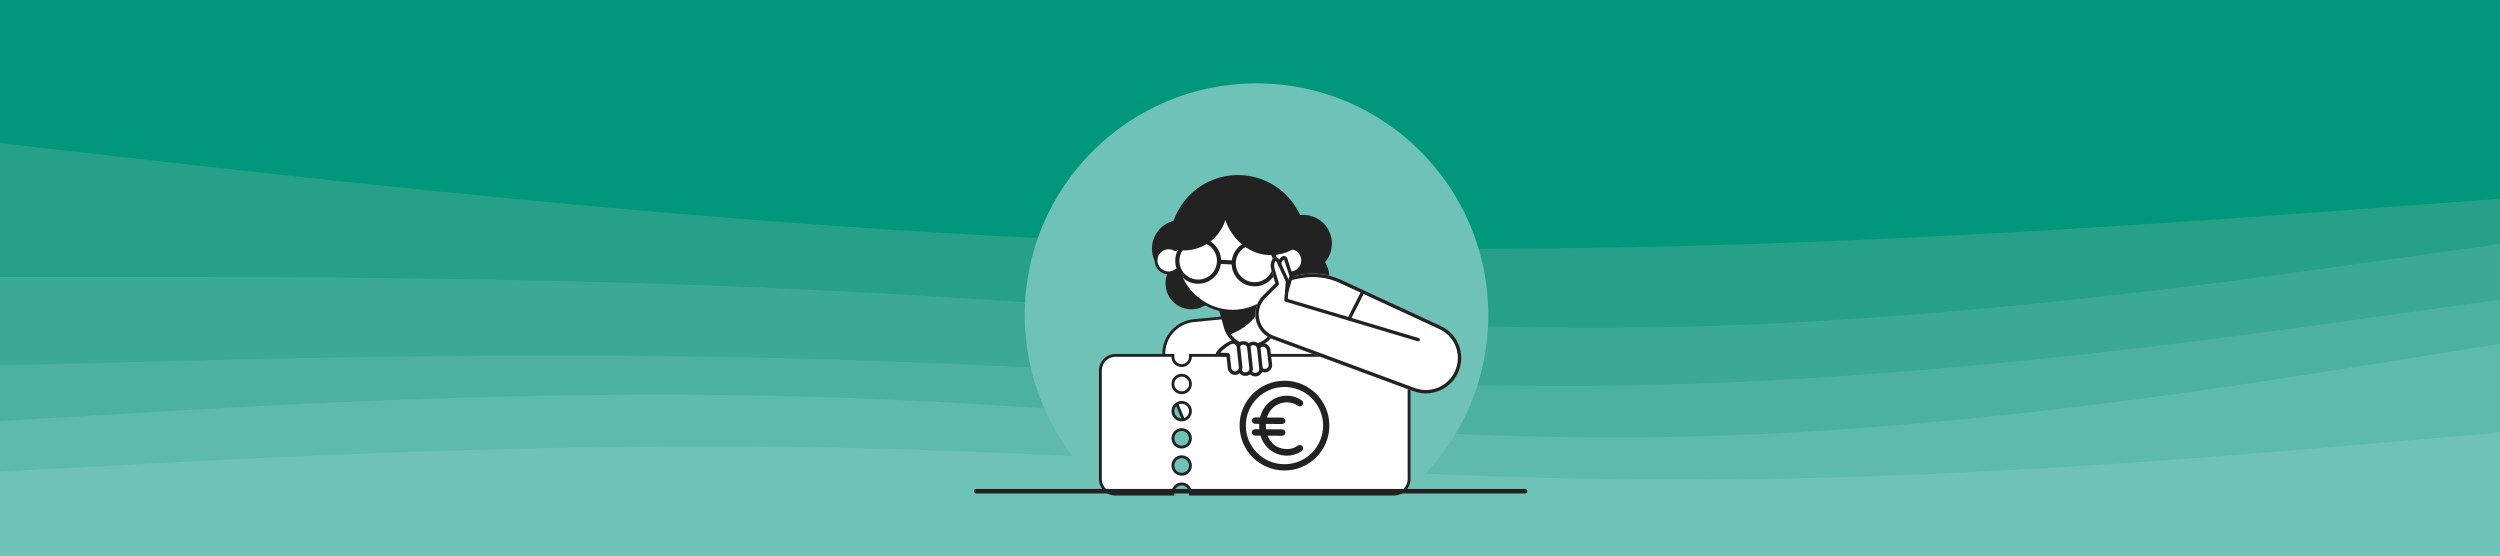
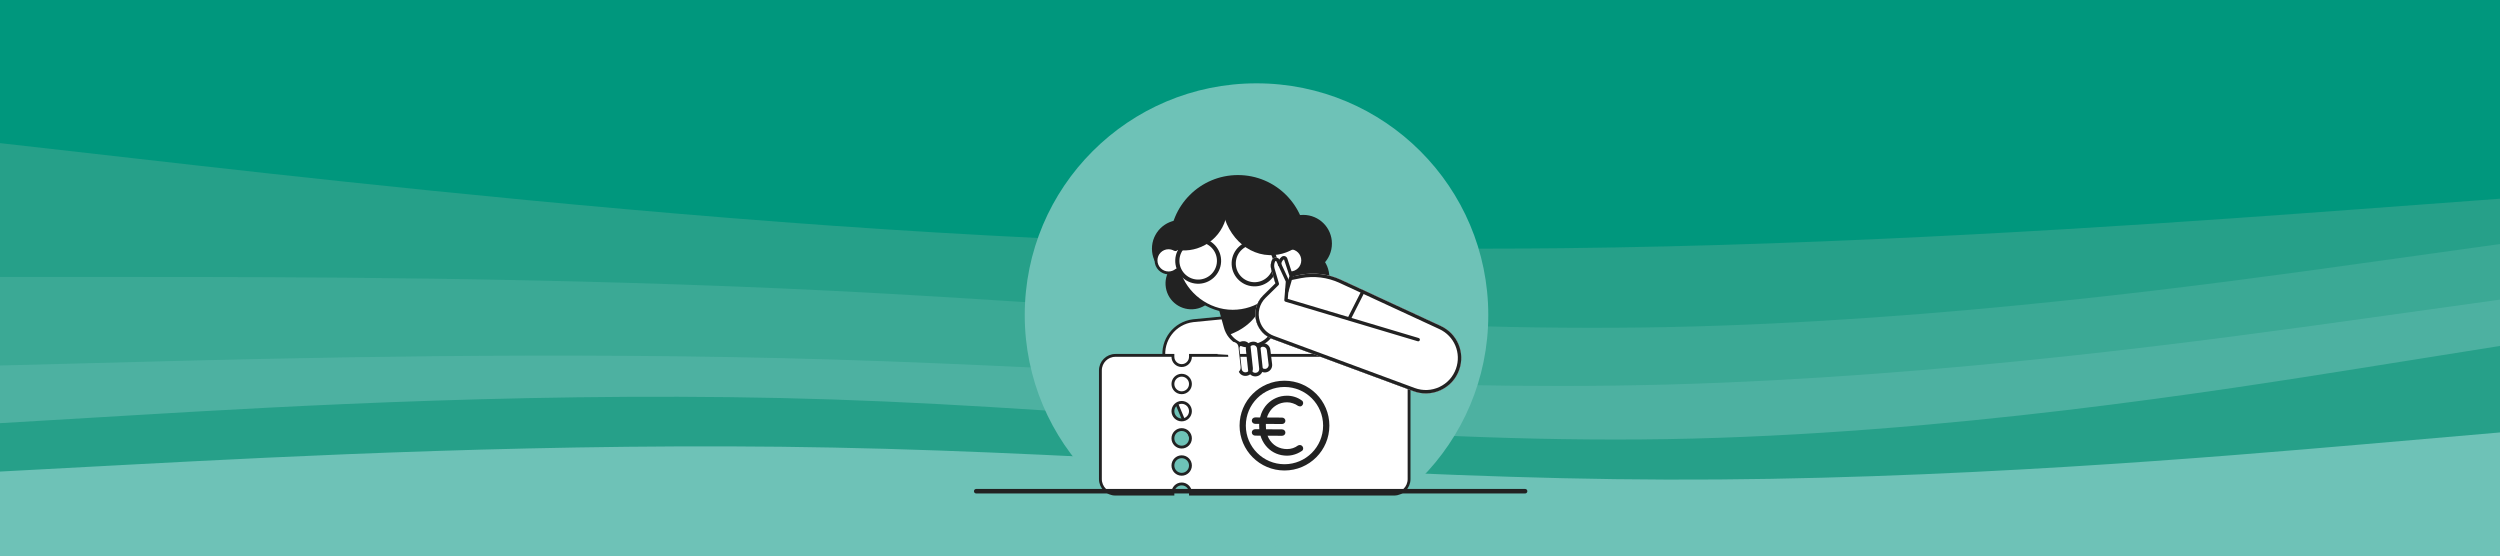
<svg xmlns="http://www.w3.org/2000/svg" width="1920" height="427" viewBox="0 0 1920 427" fill="none">
  <g clip-path="url(#clip0_163_596)">
    <rect width="1920" height="427" fill="#26A089" />
    <g clip-path="url(#clip1_163_596)">
      <path d="M0 111.494L106.6 123.593C213.4 135.77 426.6 159.967 640 174.991C853.4 190.015 1066.6 195.866 1280 190.806C1493.4 185.824 1706.6 170.009 1813.4 162.102L1920 154.194V0H1813.4C1706.6 0 1493.4 0 1280 0C1066.6 0 853.4 0 640 0C426.6 0 213.4 0 106.6 0H0V111.494Z" fill="#00977D" />
      <path d="M0 214.291H106.6C213.4 214.291 426.6 214.291 640 224.966C853.4 235.641 1066.6 256.991 1280 252.8C1493.4 248.53 1706.6 218.798 1813.4 203.853L1920 188.987V152.613L1813.4 160.52C1706.6 168.428 1493.4 184.243 1280 189.224C1066.6 194.285 853.4 188.434 640 173.41C426.6 158.385 213.4 134.189 106.6 122.011L0 109.913V214.291Z" fill="#26A089" />
-       <path d="M0 282.294L106.6 279.527C213.4 276.759 426.6 271.224 640 277.708C853.4 284.113 1066.6 302.616 1280 296.923C1493.4 291.23 1706.6 261.498 1813.4 246.553L1920 231.687V187.405L1813.4 202.271C1706.6 217.216 1493.4 246.948 1280 251.218C1066.6 255.409 853.4 234.059 640 223.384C426.6 212.709 213.4 212.709 106.6 212.709H0V282.294Z" fill="#3BA995" />
+       <path d="M0 282.294C213.4 276.759 426.6 271.224 640 277.708C853.4 284.113 1066.6 302.616 1280 296.923C1493.4 291.23 1706.6 261.498 1813.4 246.553L1920 231.687V187.405L1813.4 202.271C1706.6 217.216 1493.4 246.948 1280 251.218C1066.6 255.409 853.4 234.059 640 223.384C426.6 212.709 213.4 212.709 106.6 212.709H0V282.294Z" fill="#3BA995" />
      <path d="M0 324.994L106.6 318.668C213.4 312.343 426.6 299.691 640 306.807C853.4 313.924 1066.6 340.809 1280 337.251C1493.4 333.693 1706.6 299.691 1813.4 282.69L1920 265.689V230.105L1813.4 244.971C1706.6 259.916 1493.4 289.648 1280 295.342C1066.6 301.035 853.4 282.532 640 276.127C426.6 269.643 213.4 275.178 106.6 277.945L0 280.713V324.994Z" fill="#4DB1A1" />
-       <path d="M0 363.741L106.6 358.047C213.4 352.433 426.6 341.047 640 345.317C853.4 349.507 1066.6 369.276 1280 369.909C1493.4 370.62 1706.6 352.117 1813.4 342.944L1920 333.693V264.107L1813.4 281.108C1706.6 298.109 1493.4 332.111 1280 335.669C1066.6 339.228 853.4 312.343 640 305.226C426.6 298.109 213.4 310.761 106.6 317.087L0 323.413V363.741Z" fill="#5EBAAC" />
      <path d="M0 427.791H106.6C213.4 427.791 426.6 427.791 640 427.791C853.4 427.791 1066.6 427.791 1280 427.791C1493.4 427.791 1706.6 427.791 1813.4 427.791H1920V332.111L1813.4 341.363C1706.6 350.536 1493.4 369.039 1280 368.327C1066.6 367.695 853.4 347.926 640 343.735C426.6 339.465 213.4 350.852 106.6 356.466L0 362.159V427.791Z" fill="#6EC2B7" />
    </g>
    <circle cx="965" cy="242" r="178" fill="#6EC2B7" />
    <g filter="url(#filter0_d_163_596)">
      <path d="M1068.68 373.296H931.749L901.393 300.336L894.056 271.396C892.008 257.156 902.082 244.054 916.285 242.312L916.966 242.238L1043.65 229.994L1068.68 373.296Z" fill="white" stroke="#222222" stroke-width="2.19" />
      <path d="M900.796 268.936V270.03C900.796 273.748 903.811 276.763 907.53 276.763C911.25 276.763 914.265 273.748 914.265 270.03V268.936H1070.64C1077.01 268.936 1082.17 274.098 1082.17 280.467V363.955C1082.17 370.324 1077.01 375.486 1070.64 375.486H914.265V374.392C914.265 370.674 911.25 367.659 907.53 367.659C903.811 367.659 900.796 370.674 900.796 374.392V375.486H856.641C850.271 375.486 845.107 370.324 845.107 363.955V280.467C845.107 274.098 850.271 268.936 856.641 268.936H900.796ZM907.53 346.787C903.811 346.787 900.796 349.801 900.796 353.519C900.796 357.236 903.811 360.251 907.53 360.251C911.25 360.251 914.265 357.236 914.265 353.519C914.264 349.801 911.25 346.787 907.53 346.787ZM907.53 325.915C903.811 325.915 900.796 328.929 900.796 332.646C900.796 336.364 903.811 339.379 907.53 339.379C911.25 339.379 914.265 336.364 914.265 332.646C914.265 328.929 911.25 325.915 907.53 325.915ZM907.53 305.043C903.811 305.043 900.796 308.057 900.796 311.774C900.796 315.492 903.811 318.507 907.53 318.507C911.25 318.507 914.265 315.492 914.265 311.774C914.265 308.057 911.25 305.043 907.53 305.043ZM907.53 284.17C903.811 284.17 900.796 287.185 900.796 290.902C900.796 294.62 903.811 297.635 907.53 297.635C911.25 297.635 914.265 294.62 914.265 290.902C914.265 287.185 911.25 284.17 907.53 284.17Z" fill="white" stroke="#222222" stroke-width="2.19" />
      <path fill-rule="evenodd" clip-rule="evenodd" d="M956.803 322.863C956.803 306.48 970.088 293.199 986.476 293.199C1002.86 293.199 1016.15 306.48 1016.15 322.863C1016.15 339.246 1002.86 352.527 986.476 352.527C970.088 352.527 956.803 339.246 956.803 322.863ZM986.476 288.389C967.431 288.389 951.991 303.823 951.991 322.863C951.991 341.903 967.431 357.338 986.476 357.338C1005.52 357.338 1020.96 341.903 1020.96 322.863C1020.96 303.823 1005.52 288.389 986.476 288.389ZM962.16 329.854C962.673 330.325 963.293 330.56 964.021 330.56L968.063 330.585C968.251 331.234 968.464 331.867 968.704 332.484C969.859 335.306 971.42 337.722 973.387 339.732C975.355 341.741 977.622 343.281 980.188 344.349C982.797 345.418 985.556 345.953 988.464 345.953C989.833 345.953 991.18 345.803 992.506 345.504C993.832 345.205 995.094 344.798 996.291 344.285C997.532 343.73 998.622 343.131 999.563 342.489C1000.25 342.147 1000.65 341.613 1000.78 340.886C1000.95 340.116 1000.76 339.389 1000.2 338.705C999.82 338.192 999.307 337.893 998.665 337.807C998.066 337.722 997.468 337.829 996.869 338.128C995.671 339.026 994.367 339.71 992.955 340.18C991.544 340.651 990.047 340.886 988.464 340.886C985.47 340.886 982.733 340.18 980.252 338.769C977.771 337.316 975.804 335.242 974.35 332.548C974.021 331.93 973.73 331.287 973.476 330.619L984.551 330.688C985.278 330.688 985.898 330.453 986.411 329.982C986.924 329.512 987.181 328.935 987.181 328.251C987.181 327.524 986.924 326.925 986.411 326.455C985.898 325.984 985.278 325.749 984.551 325.749L972.317 325.673C972.218 324.77 972.168 323.833 972.168 322.863C972.168 322.424 972.179 321.992 972.201 321.567L984.551 321.644C985.278 321.644 985.898 321.409 986.411 320.939C986.924 320.468 987.181 319.891 987.181 319.207C987.181 318.48 986.924 317.882 986.411 317.411C985.898 316.941 985.278 316.706 984.551 316.706L973.026 316.634C973.352 315.551 973.772 314.527 974.286 313.563C975.697 310.869 977.643 308.774 980.124 307.277C982.605 305.738 985.385 304.968 988.464 304.968C990.047 304.968 991.544 305.225 992.955 305.738C994.409 306.208 995.735 306.871 996.933 307.726C997.532 308.026 998.131 308.154 998.729 308.111C999.328 308.068 999.82 307.769 1000.2 307.213C1000.72 306.572 1000.91 305.866 1000.78 305.097C1000.65 304.327 1000.23 303.75 999.499 303.365C997.959 302.253 996.227 301.398 994.302 300.799C992.421 300.201 990.474 299.902 988.464 299.902C985.428 299.902 982.605 300.479 979.996 301.633C977.387 302.788 975.098 304.391 973.131 306.444C971.206 308.496 969.709 310.912 968.64 313.691C968.279 314.629 967.979 315.599 967.74 316.601L964.021 316.578C963.293 316.578 962.673 316.813 962.16 317.283C961.647 317.754 961.39 318.352 961.39 319.079C961.39 319.763 961.647 320.34 962.16 320.811C962.673 321.281 963.293 321.516 964.021 321.516L967.065 321.535C967.046 321.973 967.036 322.415 967.036 322.863C967.036 323.813 967.076 324.739 967.156 325.641L964.021 325.621C963.293 325.621 962.673 325.856 962.16 326.327C961.647 326.797 961.39 327.395 961.39 328.122C961.39 328.806 961.647 329.384 962.16 329.854Z" fill="#222222" />
      <path d="M965.428 261.029C975.893 258.133 982.026 247.319 979.129 236.857L973.531 216.598L935.651 227.06L941.249 247.319C944.145 257.781 954.963 263.912 965.428 261.016V261.029Z" fill="white" />
      <path d="M960.156 263.051C956.581 263.051 953.045 262.125 949.848 260.312C944.98 257.546 941.47 253.059 939.983 247.671L934.385 227.412C934.293 227.073 934.333 226.721 934.502 226.42C934.672 226.12 934.959 225.899 935.285 225.807L973.166 215.345C973.857 215.15 974.575 215.567 974.771 216.258L980.369 236.517C981.856 241.905 981.165 247.567 978.398 252.432C975.632 257.298 971.143 260.807 965.754 262.295C963.901 262.803 962.009 263.064 960.143 263.064L960.156 263.051ZM937.256 227.986L942.501 246.98C943.806 251.702 946.872 255.628 951.139 258.055C955.406 260.468 960.352 261.081 965.076 259.777C969.799 258.472 973.727 255.407 976.154 251.141C978.568 246.875 979.181 241.931 977.876 237.209L972.631 218.215L937.269 227.986H937.256Z" fill="#222222" />
      <path d="M942.945 253.476L935.651 227.073L959.713 220.42L969.891 227.321C966.694 239.087 957.286 248.597 942.945 253.463V253.476Z" fill="#222222" />
      <path d="M983.328 224.502C974.725 215.901 974.725 201.956 983.328 193.355C991.932 184.754 1005.88 184.754 1014.48 193.355C1023.09 201.956 1023.09 215.901 1014.48 224.502C1005.88 233.103 991.932 233.103 983.328 224.502Z" fill="#222222" />
      <path d="M950.758 235.063C921.861 235.063 898.435 211.644 898.435 182.755C898.435 153.866 921.861 130.447 950.758 130.447C979.655 130.447 1003.08 153.866 1003.08 182.755C1003.08 211.644 979.655 235.063 950.758 235.063Z" fill="#222222" />
      <path d="M946.923 217.836C944.6 203.529 954.318 190.049 968.629 187.727C982.939 185.404 996.424 195.12 998.747 209.426C1001.07 223.733 991.352 237.214 977.041 239.536C962.73 241.858 949.246 232.143 946.923 217.836Z" fill="#222222" />
      <path d="M895.381 216.896C893.626 206.088 900.968 195.904 911.779 194.15C922.59 192.395 932.777 199.735 934.531 210.543C936.286 221.351 928.945 231.535 918.134 233.289C907.323 235.043 897.136 227.704 895.381 216.896Z" fill="#222222" />
      <path d="M1000.89 205.086C988.722 205.086 978.859 195.225 978.859 183.061C978.859 170.898 988.722 161.037 1000.89 161.037C1013.06 161.037 1022.92 170.898 1022.92 183.061C1022.92 195.225 1013.06 205.086 1000.89 205.086Z" fill="#222222" />
      <path d="M906.726 208.999C894.559 208.999 884.695 199.138 884.695 186.975C884.695 174.811 894.559 164.95 906.726 164.95C918.893 164.95 928.756 174.811 928.756 186.975C928.756 199.138 918.893 208.999 906.726 208.999Z" fill="#222222" />
      <path d="M946.673 148.501C924.517 148.501 906.266 165.237 903.797 186.771C903.755 187.135 903.533 187.455 903.206 187.622C902.878 187.789 902.488 187.78 902.169 187.599C900.768 186.804 899.144 186.338 897.426 186.338C897.373 186.338 897.321 186.333 897.27 186.326C892.044 186.418 887.829 190.694 887.829 195.959C887.829 201.282 892.137 205.596 897.442 205.596C899.742 205.596 901.872 204.776 903.523 203.419C903.807 203.185 904.189 203.11 904.541 203.218C904.848 203.313 905.096 203.537 905.222 203.828L905.269 203.956C910.527 221.899 927.854 235.018 946.688 235.018C965.531 235.017 981.542 222.925 987.431 206.047C987.606 205.547 988.11 205.249 988.624 205.324L988.726 205.344C989.408 205.511 990.122 205.596 990.855 205.596C996.16 205.596 1000.47 201.282 1000.47 195.959C1000.47 190.636 996.16 186.322 990.855 186.322C990.822 186.322 990.786 186.324 990.719 186.328C990.663 186.332 990.565 186.338 990.463 186.338C989.92 186.338 989.458 185.94 989.379 185.403C986.295 164.522 968.832 148.501 946.673 148.501Z" fill="white" stroke="#222222" stroke-width="2.19" stroke-linejoin="round" />
      <path d="M962.685 215.922C972.389 216.375 980.653 208.851 981.106 199.149C981.559 189.447 974.033 181.185 964.328 180.733C954.623 180.28 946.36 187.804 945.907 197.506C945.454 207.208 952.98 215.469 962.685 215.922ZM964.178 183.935C972.122 184.305 978.274 191.058 977.903 198.999C977.532 206.94 970.777 213.091 962.834 212.72C954.891 212.35 948.739 205.596 949.109 197.656C949.48 189.715 956.235 183.564 964.178 183.935Z" fill="#222222" />
      <path d="M919.383 213.902C929.087 214.354 937.351 206.83 937.804 197.128C938.257 187.426 930.73 179.165 921.026 178.712C911.321 178.259 903.057 185.783 902.604 195.485C902.151 205.187 909.678 213.449 919.383 213.902ZM920.876 181.914C928.819 182.284 934.972 189.038 934.601 196.979C934.23 204.919 927.475 211.07 919.532 210.7C911.589 210.329 905.436 203.576 905.807 195.635C906.178 187.694 912.933 181.543 920.876 181.914Z" fill="#222222" />
-       <path d="M936.784 198.685L946.729 199.149C947.609 199.19 948.364 198.503 948.405 197.623C948.446 196.742 947.759 195.988 946.878 195.947L936.933 195.483C936.052 195.442 935.298 196.129 935.257 197.009C935.216 197.89 935.903 198.644 936.784 198.685Z" fill="#222222" />
      <path d="M948.432 146.747C970.597 147.51 989.455 162.07 999.115 183.09C992.358 188.921 983.92 192.257 974.885 191.947C954.04 191.229 937.749 171.388 938.111 147.423C941.477 146.865 944.918 146.627 948.432 146.747Z" fill="#222222" />
      <path d="M932.509 147.514C914.064 153.368 901.153 168.487 897.252 186.114C904.087 188.748 911.834 189.162 919.351 186.776C936.697 181.27 946.398 162.916 941.303 145.539C938.367 145.937 935.433 146.586 932.509 147.514Z" fill="#222222" />
      <path d="M1095.05 298.142C1091.87 298.142 1088.69 297.581 1085.61 296.433L977.354 256.371C971.443 254.193 966.968 249.497 965.049 243.496C962.714 236.164 964.671 228.259 970.151 222.858L979.494 213.662L976.35 202.965C975.632 200.525 975.841 197.916 976.937 195.62C977.472 194.511 978.555 193.833 979.781 193.833H979.808C981.047 193.833 982.13 194.537 982.652 195.659L989.973 211.47C990.064 211.679 990.103 211.9 990.09 212.122L989.02 225.533L1089.55 255.602C1090.24 255.81 1090.63 256.541 1090.42 257.219C1090.21 257.911 1089.48 258.302 1088.8 258.093L987.271 227.724C986.684 227.555 986.293 226.981 986.345 226.368L987.48 212.253L980.303 196.755C980.173 196.481 979.938 196.507 979.808 196.442C979.677 196.442 979.442 196.481 979.312 196.755C978.49 198.464 978.333 200.408 978.868 202.234L982.235 213.675C982.365 214.131 982.235 214.64 981.895 214.979L971.991 224.724C967.202 229.433 965.506 236.321 967.542 242.713C969.212 247.944 973.114 252.027 978.268 253.932L1086.52 293.993C1092.72 296.289 1099.43 296.015 1105.42 293.224C1111.4 290.432 1115.93 285.475 1118.16 279.252C1122.48 267.212 1116.98 254.075 1105.36 248.701L1028.9 213.322C1019.59 209.018 1009.34 207.726 999.25 209.592L992.243 211C991.538 211.144 990.847 210.687 990.703 209.983C990.56 209.278 991.016 208.587 991.721 208.444L998.754 207.022C1009.39 205.052 1020.19 206.422 1029.99 210.948L1106.46 246.327C1119.31 252.275 1125.39 266.794 1120.63 280.126C1118.16 287.014 1113.15 292.493 1106.54 295.585C1102.88 297.294 1098.98 298.142 1095.08 298.142H1095.05Z" fill="#222222" />
      <path d="M970.165 222.858L979.507 213.662L976.363 202.965C975.645 200.525 975.854 197.916 976.95 195.62C977.485 194.511 978.568 193.833 979.795 193.833H979.821C981.06 193.833 982.143 194.537 982.665 195.659L988.916 209.148L998.781 207.009C1009.4 205.039 1020.19 206.408 1029.99 210.935L1106.46 246.313C1119.31 252.262 1125.39 266.781 1120.63 280.113C1118.16 286.988 1113.17 292.48 1106.54 295.572C1102.88 297.268 1098.98 298.129 1095.08 298.129C1091.9 298.129 1088.71 297.568 1085.63 296.42L977.381 256.358C971.469 254.18 966.994 249.483 965.076 243.483C962.74 236.151 964.697 228.246 970.178 222.845L970.165 222.858Z" fill="white" />
      <path d="M981.843 201.334C981.843 199.417 983.592 195.438 985.092 194.251C985.901 193.611 987.102 193.977 987.415 194.955L991.669 207.974L988.198 219.832L986.319 224.02L981.83 201.321L981.843 201.334Z" fill="white" />
      <path d="M988.211 221.137C988.094 221.137 987.963 221.124 987.846 221.084C987.154 220.876 986.763 220.158 986.959 219.467L990.312 208L986.176 195.359C986.176 195.359 986.123 195.268 986.058 195.242C986.006 195.229 985.941 195.242 985.902 195.268C984.701 196.207 984.023 197.629 984.023 199.143C984.023 199.86 983.435 200.447 982.718 200.447C982 200.447 981.413 199.86 981.413 199.143C981.413 196.808 982.47 194.655 984.297 193.22C985.014 192.659 985.954 192.477 986.828 192.75C987.702 193.011 988.381 193.69 988.668 194.551L992.922 207.583C993 207.831 993.013 208.105 992.922 208.352L989.451 220.21C989.281 220.784 988.759 221.15 988.198 221.15L988.211 221.137Z" fill="#222222" />
      <path d="M1095.05 298.142C1091.87 298.142 1088.69 297.581 1085.61 296.433L977.354 256.371C971.443 254.193 966.968 249.497 965.049 243.496C962.714 236.164 964.671 228.259 970.151 222.858L979.494 213.662L976.35 202.965C975.632 200.525 975.841 197.916 976.937 195.62C977.472 194.511 978.555 193.833 979.781 193.833H979.808C981.047 193.833 982.13 194.537 982.652 195.659L989.973 211.47C990.064 211.679 990.103 211.9 990.09 212.122L989.02 225.533L1089.55 255.602C1090.24 255.81 1090.63 256.541 1090.42 257.219C1090.21 257.911 1089.48 258.302 1088.8 258.093L987.271 227.724C986.684 227.555 986.293 226.981 986.345 226.368L987.48 212.253L980.303 196.755C980.173 196.481 979.938 196.507 979.808 196.442C979.677 196.442 979.442 196.481 979.312 196.755C978.49 198.464 978.333 200.408 978.868 202.234L982.235 213.675C982.365 214.131 982.235 214.64 981.895 214.979L971.991 224.724C967.202 229.433 965.506 236.321 967.542 242.713C969.212 247.944 973.114 252.027 978.268 253.932L1086.52 293.993C1092.72 296.289 1099.43 296.015 1105.42 293.224C1111.4 290.432 1115.93 285.475 1118.16 279.252C1122.48 267.212 1116.98 254.075 1105.36 248.701L1028.9 213.322C1019.59 209.018 1009.34 207.726 999.25 209.592L992.243 211C991.538 211.144 990.847 210.687 990.703 209.983C990.56 209.278 991.016 208.587 991.721 208.444L998.754 207.022C1009.39 205.052 1020.19 206.422 1029.99 210.948L1106.46 246.327C1119.31 252.275 1125.39 266.794 1120.63 280.126C1118.16 287.014 1113.15 292.493 1106.54 295.585C1102.88 297.294 1098.98 298.142 1095.08 298.142H1095.05Z" fill="#222222" />
      <path d="M1036.23 241.97C1036.03 241.97 1035.83 241.931 1035.64 241.827C1035 241.501 1034.74 240.718 1035.07 240.079L1045.34 219.833C1045.66 219.194 1046.45 218.933 1047.09 219.259C1047.73 219.585 1047.99 220.368 1047.66 221.007L1037.39 241.253C1037.16 241.71 1036.7 241.97 1036.23 241.97Z" fill="#222222" />
      <path d="M975.671 275.927L974.301 264.773C974.053 262.412 971.926 260.703 969.564 260.964C967.202 261.212 965.493 263.338 965.754 265.699L967.124 276.853C967.372 279.214 969.499 280.923 971.861 280.662C974.223 280.414 975.932 278.288 975.671 275.927Z" fill="white" />
      <path d="M971.378 282.044C970.086 282.044 968.86 281.614 967.842 280.792C966.668 279.84 965.924 278.496 965.767 276.996L964.397 265.855C964.227 264.329 964.671 262.855 965.611 261.681C966.55 260.507 967.907 259.763 969.408 259.607C970.908 259.437 972.383 259.881 973.557 260.82C974.732 261.772 975.475 263.116 975.632 264.616L977.002 275.757C977.002 275.757 977.002 275.757 977.002 275.783C977.159 277.283 976.728 278.757 975.789 279.931C974.836 281.105 973.492 281.849 971.991 282.005C971.783 282.031 971.587 282.044 971.378 282.044ZM970.021 262.294C969.917 262.294 969.812 262.294 969.695 262.307C968.912 262.385 968.207 262.777 967.724 263.39C967.229 264.003 967.007 264.773 967.098 265.542L968.468 276.683C968.56 277.479 968.938 278.183 969.551 278.679C970.165 279.174 970.921 279.396 971.704 279.318C973.309 279.148 974.484 277.7 974.314 276.096L972.944 264.955C972.853 264.16 972.474 263.455 971.861 262.959C971.339 262.529 970.687 262.307 970.021 262.307V262.294Z" fill="#222222" />
      <path d="M966.742 263.413L968.431 279.107C968.674 281.364 967.029 283.404 964.772 283.647L964.422 283.684C962.164 283.927 960.124 282.283 959.881 280.027L958.192 264.333C957.949 262.076 959.593 260.036 961.851 259.793L962.201 259.755C964.459 259.513 966.499 261.156 966.742 263.413Z" fill="white" />
      <path d="M963.979 285.071C961.213 285.071 958.838 282.984 958.525 280.179L956.842 264.486C956.685 263.025 957.103 261.603 958.029 260.468C958.942 259.333 960.26 258.616 961.709 258.459L962.061 258.42C963.523 258.263 964.945 258.681 966.08 259.607C967.215 260.533 967.933 261.838 968.09 263.286L969.773 278.979C969.93 280.44 969.512 281.862 968.585 282.997C967.672 284.132 966.354 284.849 964.906 285.006L964.566 285.045C964.371 285.071 964.175 285.071 963.979 285.071ZM962.648 261.094C962.544 261.094 962.453 261.094 962.348 261.107L961.996 261.146C961.265 261.225 960.6 261.59 960.143 262.164C959.686 262.738 959.464 263.455 959.543 264.186L961.226 279.879C961.383 281.392 962.74 282.488 964.266 282.332L964.606 282.292C965.336 282.214 966.002 281.849 966.472 281.275C966.928 280.701 967.15 279.983 967.072 279.253L965.389 263.56C965.31 262.829 964.945 262.164 964.371 261.707C963.875 261.303 963.275 261.094 962.648 261.094Z" fill="#222222" />
-       <path d="M960.831 278.733L959.142 263.039C958.899 260.775 956.866 259.138 954.601 259.381L954.251 259.419C951.987 259.663 950.349 261.695 950.592 263.959L952.281 279.653C952.525 281.916 954.558 283.554 956.822 283.31L957.172 283.273C959.436 283.029 961.074 280.997 960.831 278.733Z" fill="white" />
      <path d="M956.385 284.693C953.619 284.693 951.244 282.605 950.944 279.801L949.26 264.107C948.934 261.107 951.113 258.394 954.127 258.068L954.48 258.028C957.481 257.702 960.195 259.881 960.521 262.894L962.205 278.588C962.531 281.588 960.352 284.301 957.337 284.627L956.985 284.667C956.789 284.693 956.594 284.693 956.398 284.693H956.385ZM955.054 260.716C954.95 260.716 954.858 260.716 954.754 260.729L954.402 260.768C952.888 260.924 951.792 262.294 951.948 263.807L953.632 279.501C953.788 281.014 955.158 282.097 956.672 281.953L957.024 281.914C958.538 281.757 959.634 280.388 959.477 278.875L957.794 263.181C957.638 261.772 956.437 260.716 955.054 260.716Z" fill="#222222" />
      <path d="M952.81 277.818L951.153 262.463C950.905 260.102 948.778 258.393 946.416 258.654C944.054 258.902 934.815 265.686 935.063 268.047L943.154 268.529L944.25 278.731C944.498 281.092 946.625 282.801 948.986 282.54C951.348 282.292 953.058 280.166 952.797 277.804L952.81 277.818Z" fill="white" />
-       <path d="M948.53 283.936C947.238 283.936 946.011 283.505 944.993 282.684C943.819 281.731 943.075 280.388 942.919 278.888L941.94 269.821L934.998 269.404C934.333 269.365 933.798 268.856 933.732 268.191C933.341 264.577 943.871 257.572 946.285 257.311C947.786 257.141 949.26 257.585 950.435 258.524C951.609 259.476 952.353 260.82 952.51 262.32L954.167 277.674C954.323 279.174 953.893 280.649 952.953 281.823C952.001 282.997 950.657 283.74 949.156 283.897C948.947 283.923 948.738 283.936 948.543 283.936H948.53ZM937.177 266.808L943.245 267.173C943.91 267.212 944.445 267.721 944.511 268.386L945.607 278.587C945.685 279.37 946.076 280.062 946.69 280.557C947.303 281.053 948.073 281.275 948.843 281.196C949.626 281.118 950.317 280.727 950.813 280.114C951.309 279.501 951.531 278.744 951.44 277.961L949.782 262.607C949.704 261.824 949.313 261.133 948.699 260.637C948.086 260.142 947.329 259.92 946.546 259.998C944.641 260.207 939.174 264.473 937.151 266.795L937.177 266.808Z" fill="#222222" />
    </g>
    <path fill-rule="evenodd" clip-rule="evenodd" d="M748 377.244C748 376.292 748.731 375.52 749.632 375.52L1171.37 375.519C1172.27 375.519 1173 376.292 1173 377.244C1173 378.197 1172.27 378.969 1171.37 378.969L749.632 378.969C748.731 378.969 748 378.197 748 377.244Z" fill="#222222" />
  </g>
  <defs>
    <filter id="filter0_d_163_596" x="775" y="30" width="436" height="355" filterUnits="userSpaceOnUse" color-interpolation-filters="sRGB">
      <feFlood flood-opacity="0" result="BackgroundImageFix" />
      <feColorMatrix in="SourceAlpha" type="matrix" values="0 0 0 0 0 0 0 0 0 0 0 0 0 0 0 0 0 0 127 0" result="hardAlpha" />
      <feOffset dy="4" />
      <feGaussianBlur stdDeviation="2" />
      <feComposite in2="hardAlpha" operator="out" />
      <feColorMatrix type="matrix" values="0 0 0 0 0 0 0 0 0 0 0 0 0 0 0 0 0 0 0.25 0" />
      <feBlend mode="normal" in2="BackgroundImageFix" result="effect1_dropShadow_163_596" />
      <feBlend mode="normal" in="SourceGraphic" in2="effect1_dropShadow_163_596" result="shape" />
    </filter>
    <clipPath id="clip0_163_596">
      <rect width="1920" height="427" fill="white" />
    </clipPath>
    <clipPath id="clip1_163_596">
      <rect width="1920" height="427" fill="white" />
    </clipPath>
  </defs>
</svg>